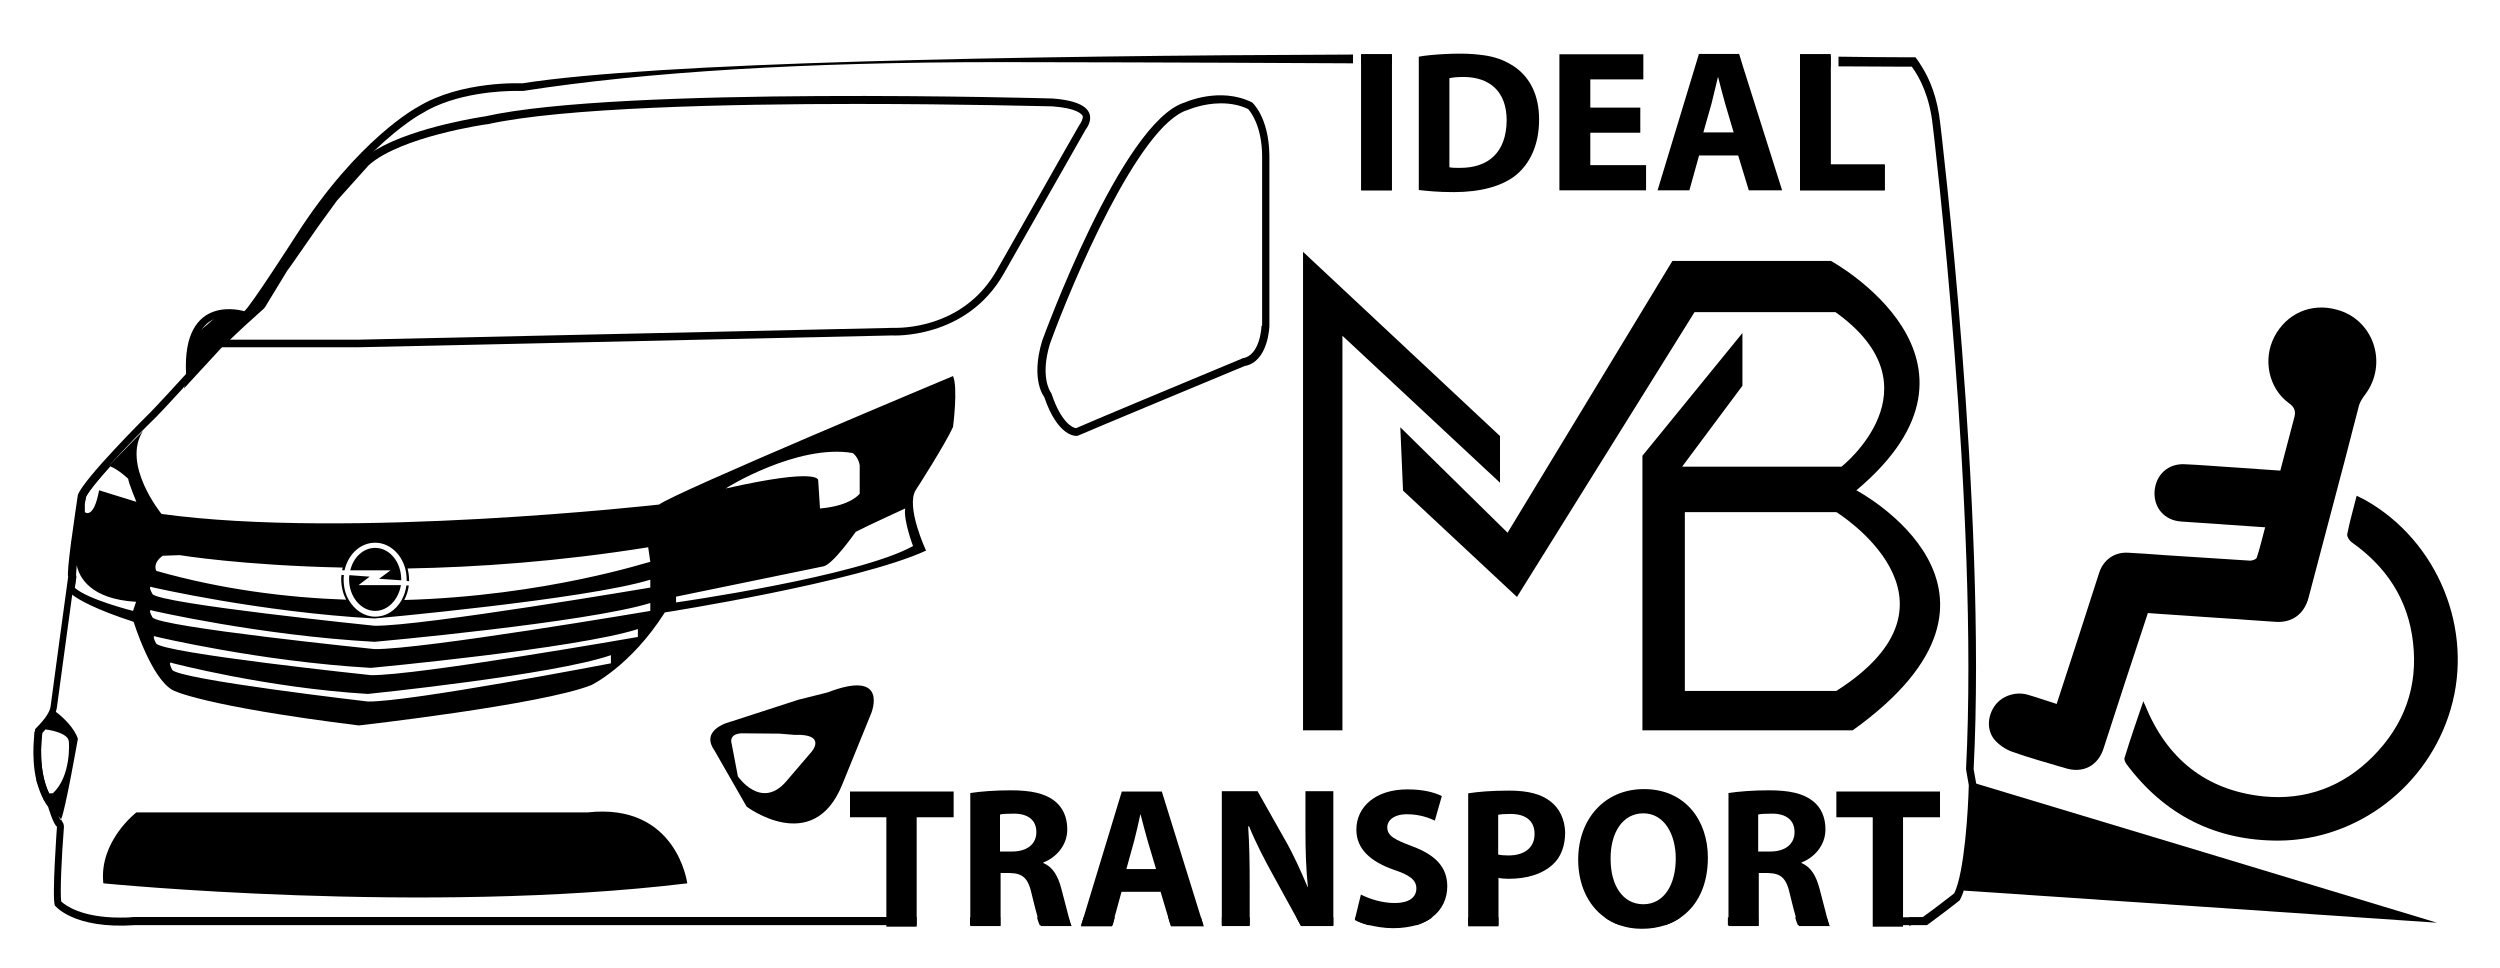
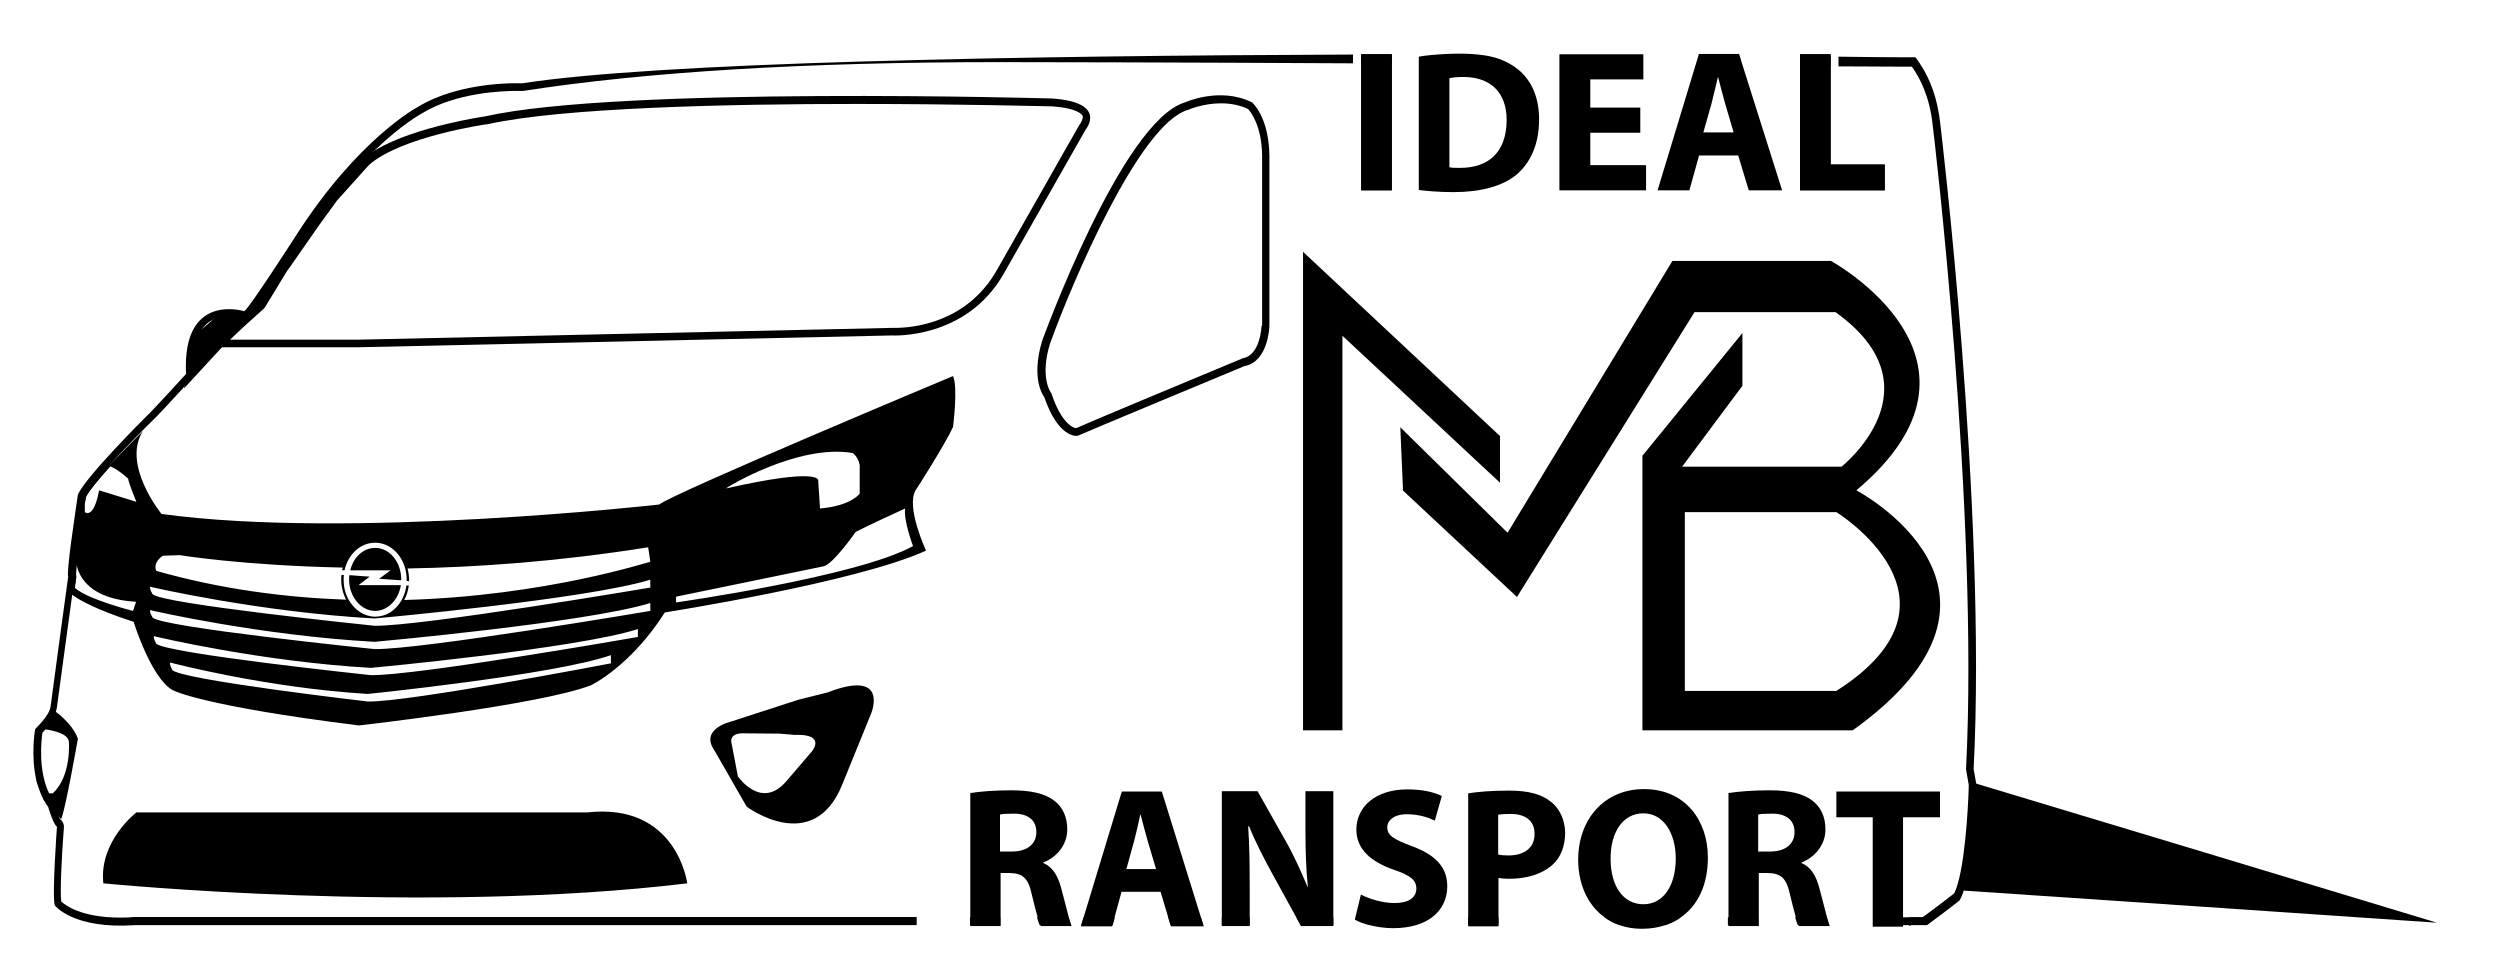
<svg xmlns="http://www.w3.org/2000/svg" version="1.1" id="Layer_1" x="0px" y="0px" viewBox="0 0 825 319.5" style="enable-background:new 0 0 825 319.5;" xml:space="preserve">
  <g>
    <path d="M118.3,193.1l3.7-2.8l-6.7-0.5c-0.1,0.4-0.1,0.9-0.1,1.4c0,5.7,3.9,10.4,8.6,10.4c4.2,0,7.7-3.7,8.5-8.5H118.3z    M123.8,180.8c-3.9,0-7.2,3.1-8.2,7.4h13.3l-3.8,2.8l7.3,0.5c0-0.1,0-0.2,0-0.3C132.4,185.5,128.6,180.8,123.8,180.8z M118.3,193.1   l3.7-2.8l-6.7-0.5c-0.1,0.4-0.1,0.9-0.1,1.4c0,5.7,3.9,10.4,8.6,10.4c4.2,0,7.7-3.7,8.5-8.5H118.3z M123.8,180.8   c-3.9,0-7.2,3.1-8.2,7.4h13.3l-3.8,2.8l7.3,0.5c0-0.1,0-0.2,0-0.3C132.4,185.5,128.6,180.8,123.8,180.8z M123.8,180.8   c-3.9,0-7.2,3.1-8.2,7.4h13.3l-3.8,2.8l7.3,0.5c0-0.1,0-0.2,0-0.3C132.4,185.5,128.6,180.8,123.8,180.8z M118.3,193.1l3.7-2.8   l-6.7-0.5c-0.1,0.4-0.1,0.9-0.1,1.4c0,5.7,3.9,10.4,8.6,10.4c4.2,0,7.7-3.7,8.5-8.5H118.3z M118.3,193.1l3.7-2.8l-6.7-0.5   c-0.1,0.4-0.1,0.9-0.1,1.4c0,5.7,3.9,10.4,8.6,10.4c4.2,0,7.7-3.7,8.5-8.5H118.3z M123.8,180.8c-3.9,0-7.2,3.1-8.2,7.4h13.3   l-3.8,2.8l7.3,0.5c0-0.1,0-0.2,0-0.3C132.4,185.5,128.6,180.8,123.8,180.8z M123.8,180.8c-3.9,0-7.2,3.1-8.2,7.4h13.3l-3.8,2.8   l7.3,0.5c0-0.1,0-0.2,0-0.3C132.4,185.5,128.6,180.8,123.8,180.8z M118.3,193.1l3.7-2.8l-6.7-0.5c-0.1,0.4-0.1,0.9-0.1,1.4   c0,5.7,3.9,10.4,8.6,10.4c4.2,0,7.7-3.7,8.5-8.5H118.3z M118.3,193.1l3.7-2.8l-6.7-0.5c-0.1,0.4-0.1,0.9-0.1,1.4   c0,5.7,3.9,10.4,8.6,10.4c4.2,0,7.7-3.7,8.5-8.5H118.3z M123.8,180.8c-3.9,0-7.2,3.1-8.2,7.4h13.3l-3.8,2.8l7.3,0.5   c0-0.1,0-0.2,0-0.3C132.4,185.5,128.6,180.8,123.8,180.8z M123.8,180.8c-3.9,0-7.2,3.1-8.2,7.4h13.3l-3.8,2.8l7.3,0.5   c0-0.1,0-0.2,0-0.3C132.4,185.5,128.6,180.8,123.8,180.8z M122,190.3l-6.7-0.5c-0.1,0.4-0.1,0.9-0.1,1.4c0,5.7,3.9,10.4,8.6,10.4   c4.2,0,7.7-3.7,8.5-8.5h-14L122,190.3z M314.5,140.9c0,0,1.7-13,0-16.8c0,0-91.6,38.3-97,42.4c0,0-102.6,11.6-164.2,3.1   c0,0-13.3-16.3-6.1-27.4c-0.6,0.6-1.2,1.3-1.9,1.9l-9.4,9.6l-7.9,8l-0.1,0.3l-4.4,17.3c0,0,0,0,0,0V196c0,0,0.2,0.2,0.8,0.6   c1.8,1.3,7.1,4.5,19.8,8.6c0,0,5.8,18.8,13,22.6c0,0,9.2,5.1,61.3,11.6c0,0,60.2-6.8,76.7-13.3c0,0,13-6.2,24.3-24   c0,0,63.3-9.9,86.2-20.4c0,0-6.8-14.5-3.4-20C302.2,161.8,312.1,146.3,314.5,140.9z M43.9,201.6c0,0-14.8-3.7-19.2-7.6c0,0,0,0,0,0   c0.3-2,0.4-3.2,0.5-3.3c0-0.3,0-0.7-0.1-1c0-0.5,0.1-1.7,0.2-3.3c0.8,4.1,4.5,11.3,19.6,12.2L43.9,201.6z M32.7,161.8   c-1.8,9.8-4.7,7.2-4.7,7.2v-2.7c0.1-0.8,0.2-1.5,0.4-2.3c0.8-1.8,4-5.7,8-10.1c2.8,1.1,5.9,4.1,5.9,4.1c0.1,1.3,2.7,7.6,2.7,7.6   L32.7,161.8z M201.6,218.9c0,0-66.5,12.8-80.2,12.6c0,0-63-7.3-64.6-10.5c-1.6-3.2,0-2.2,0-2.2S88,227,121.4,229   c0,0,61.6-6.3,80.2-12.8V218.9z M210.5,210.2c0,0-73.1,12.8-88.1,12.6c0,0-69.2-7.3-70.9-10.5c-1.7-3.2,0-2.2,0-2.2   s34.3,8.2,70.9,10.3c0,0,67.7-6.3,88.1-12.8V210.2z M214.6,201.6c0,0-75.5,12.8-91,12.6c0,0-71.5-7.3-73.3-10.5   c-1.8-3.2,0-2.2,0-2.2s35.4,8.2,73.3,10.3c0,0,69.9-6.3,91-12.8V201.6z M214.6,193.9c0,0-75.5,12.8-91,12.6c0,0-71.5-7.3-73.3-10.5   c-1.8-3.2,0-2.2,0-2.2s35.4,8.2,73.3,10.3c0,0,69.9-6.3,91-12.8V193.9z M133.4,198c0.8-1.5,1.3-3.1,1.5-4.8h-0.8   c-0.2,1.8-0.8,3.4-1.6,4.9c-1.9,3.3-5,5.4-8.7,5.4c-3.6,0-6.8-2.2-8.7-5.5c-1.1-1.9-1.7-4.2-1.7-6.7c0-0.5,0-1,0.1-1.5l-0.8-0.1   c-0.1,0.5-0.1,1-0.1,1.5c0,2.4,0.6,4.7,1.6,6.7c-19.8-0.7-41.1-3.4-62.6-9.5c0,0-1.5-2.4,2.1-5l5.6-0.2c0,0,20.6,3.4,53.8,4.1   c-0.1,0.3-0.1,0.6-0.2,0.9h0.8c0.1-0.3,0.1-0.6,0.2-0.8c1.4-4.9,5.3-8.3,9.9-8.3c4.6,0,8.5,3.5,9.9,8.4c0.3,1.2,0.5,2.5,0.5,3.8   c0,0.1,0,0.3,0,0.4l0.8,0.1c0-0.1,0-0.3,0-0.4c0-1.3-0.2-2.6-0.5-3.8c23-0.4,50.1-2.3,79.4-7l0.7,4.8   C214.6,185.2,180.3,196.7,133.4,198z M281.4,149.5c0,0,1.8,1.2,2.3,4v9.4c0,0-2.7,4-13.1,4.9l-0.6-9.3c0,0,0.9-4.4-30.5,2.7   C239.4,161.1,263.2,146.4,281.4,149.5z M301.3,180.2c-18.2,10.1-78.2,18.6-78.2,18.6v-1.9l48.6-10c3.1-0.5,10.7-11.4,10.7-11.4   c3.2-1.7,16.3-7.7,16.3-7.7C298.1,171.7,301.3,180.2,301.3,180.2z M123.8,180.8c-3.9,0-7.2,3.1-8.2,7.4h13.3l-3.8,2.8l7.3,0.5   c0-0.1,0-0.2,0-0.3C132.4,185.5,128.6,180.8,123.8,180.8z M122,190.3l-6.7-0.5c-0.1,0.4-0.1,0.9-0.1,1.4c0,5.7,3.9,10.4,8.6,10.4   c4.2,0,7.7-3.7,8.5-8.5h-14L122,190.3z M118.3,193.1l3.7-2.8l-6.7-0.5c-0.1,0.4-0.1,0.9-0.1,1.4c0,5.7,3.9,10.4,8.6,10.4   c4.2,0,7.7-3.7,8.5-8.5H118.3z M123.8,180.8c-3.9,0-7.2,3.1-8.2,7.4h13.3l-3.8,2.8l7.3,0.5c0-0.1,0-0.2,0-0.3   C132.4,185.5,128.6,180.8,123.8,180.8z M123.8,180.8c-3.9,0-7.2,3.1-8.2,7.4h13.3l-3.8,2.8l7.3,0.5c0-0.1,0-0.2,0-0.3   C132.4,185.5,128.6,180.8,123.8,180.8z M118.3,193.1l3.7-2.8l-6.7-0.5c-0.1,0.4-0.1,0.9-0.1,1.4c0,5.7,3.9,10.4,8.6,10.4   c4.2,0,7.7-3.7,8.5-8.5H118.3z M118.3,193.1l3.7-2.8l-6.7-0.5c-0.1,0.4-0.1,0.9-0.1,1.4c0,5.7,3.9,10.4,8.6,10.4   c4.2,0,7.7-3.7,8.5-8.5H118.3z M123.8,180.8c-3.9,0-7.2,3.1-8.2,7.4h13.3l-3.8,2.8l7.3,0.5c0-0.1,0-0.2,0-0.3   C132.4,185.5,128.6,180.8,123.8,180.8z M123.8,180.8c-3.9,0-7.2,3.1-8.2,7.4h13.3l-3.8,2.8l7.3,0.5c0-0.1,0-0.2,0-0.3   C132.4,185.5,128.6,180.8,123.8,180.8z M118.3,193.1l3.7-2.8l-6.7-0.5c-0.1,0.4-0.1,0.9-0.1,1.4c0,5.7,3.9,10.4,8.6,10.4   c4.2,0,7.7-3.7,8.5-8.5H118.3z M118.3,193.1l3.7-2.8l-6.7-0.5c-0.1,0.4-0.1,0.9-0.1,1.4c0,5.7,3.9,10.4,8.6,10.4   c4.2,0,7.7-3.7,8.5-8.5H118.3z M123.8,180.8c-3.9,0-7.2,3.1-8.2,7.4h13.3l-3.8,2.8l7.3,0.5c0-0.1,0-0.2,0-0.3   C132.4,185.5,128.6,180.8,123.8,180.8z M123.8,180.8c-3.9,0-7.2,3.1-8.2,7.4h13.3l-3.8,2.8l7.3,0.5c0-0.1,0-0.2,0-0.3   C132.4,185.5,128.6,180.8,123.8,180.8z M118.3,193.1l3.7-2.8l-6.7-0.5c-0.1,0.4-0.1,0.9-0.1,1.4c0,5.7,3.9,10.4,8.6,10.4   c4.2,0,7.7-3.7,8.5-8.5H118.3z M123.8,180.8c-3.9,0-7.2,3.1-8.2,7.4h13.3l-3.8,2.8l7.3,0.5c0-0.1,0-0.2,0-0.3   C132.4,185.5,128.6,180.8,123.8,180.8z" />
    <path d="M273.1,228.5l-9.6,2.4l-22.2,7.2c0,0-10.6,2.4-5.5,9.6l10.6,18.5c0,0,21.9,16.4,31.5-7.2c9.6-23.6,9.6-23.6,9.6-23.6   S293.6,220.6,273.1,228.5z M267.8,248.1c0,0,0,0-8.3,9.7c-8.3,9.7-16-1.6-16-1.6l-2-10.5c-1.3-4.2,4.1-3.7,4.1-3.7l11.6,0.1   l4.9,0.4C273.1,242.1,267.8,248.1,267.8,248.1z" />
    <path d="M60.7,128.2c0,0,23.4-25.3,24.5-26.8c1.1-1.5-5.9,2.7-5.9,2.7l-7.1-0.3l-7.4,6.4L60.7,128.2z" />
    <path d="M18.8,235.2L18.8,235.2c-0.7-0.5-1.1-0.9-1.1-0.9l-2.7,4.4l-1.4,1.8l-1.5,1.9v15.4l2.4,6.2l5.6,6.3c0,0,0-0.1,0.1-0.1v0   c1.3-2.5,5.5-26.4,5.5-26.4C24.6,240.3,20.8,236.7,18.8,235.2z M17.4,261.8h-1.2c-3.6-7.5-2.6-17.2-2.2-20c0.3-0.4,0.7-0.7,1-1.1   c2.9,0.4,7.4,1.5,7.7,3.9C22.8,244.7,23.6,256.2,17.4,261.8z" />
    <path d="M20.1,270.4l0.3,0.3C20.4,270.8,18.8,272.8,20.1,270.4z" />
    <path d="M347.2,32.5c0,0-142.7-4.1-187.1,5.9c0,0-23,3.3-36,11c-1.7,1-3.2,2.1-4.5,3.2l-10.7,11.9l-6.2,8.6l-9.4,13.5l-0.9,1.3   L85.3,100l-2.1,1.9l0,0l-3.5,3.2l-0.6,0.5l-9.6,9H118l176.3-3.9c0,0,24.6,1.5,37-20.5c0,0,23.9-42.1,27-47.5   C358.3,42.7,365.7,33.8,347.2,32.5z M356.3,41.1c-0.1,0.1-0.2,0.2-0.2,0.3c-3.1,5.3-26.7,47.1-27,47.5   c-10,17.9-28.3,19.3-33.7,19.3c-0.5,0-0.8,0-0.9,0c0,0-0.1,0-0.2,0c0,0-176.4,3.9-176.4,3.9H75.9l4.9-4.6l6.2-5.6   c0.2-0.2,0.3-0.3,0.5-0.6l7.3-12l0.9-1.2l9.4-13.5l6.1-8.4l10.5-11.7c10.5-9.4,38.7-13.5,39-13.5c0.1,0,0.1,0,0.2,0   c24.5-5.5,79.7-6.7,121.6-6.7c34.7,0,63.4,0.8,64.8,0.8c8.2,0.6,9.7,2.6,10,3.2C357.5,39.2,356.6,40.7,356.3,41.1z" />
    <path d="M36.3,153.9c-3.9,4.4-7.1,8.3-8,10.1c-0.1,0.8-0.2,1.5-0.4,2.3v-4.5l6.4-8.3c0.5,0,1,0.1,1.6,0.3   C36,153.8,36.1,153.8,36.3,153.9z" />
    <path d="M25,189.7c0.1,0.3,0.1,0.7,0.1,1c0,0.1-0.2,1.3-0.5,3.3c-0.6-0.5-1-1.1-1.2-1.6c0-0.1,0-0.1,0-0.2c-0.2-1.2-0.1-2.4,0-3.4   c0.4-3,1.6-5.3,1.6-5.3s-0.1,1.2,0.2,2.9C25.1,188,25,189.2,25,189.7z" />
-     <path d="M16.2,261.8h-0.8l-2.7-6.1l-0.6-4.1l-0.7-4.5v-5.5l1.2-1.2c0,0,0.3,0,0.9,0.1c0.4,0,0.9,0.1,1.4,0.2   c-0.3,0.4-0.7,0.7-1,1.1C13.6,244.6,12.6,254.3,16.2,261.8z" />
    <path d="M413.2,33.8c-10.6-5.3-22.2,0-22.2,0c-20.9,6.3-47.1,78.7-47.1,78.7c-3.9,13,0.7,18.5,0.7,18.5c4.4,13,10.4,13.2,11.3,12.7   c0.9-0.5,54.8-22.9,54.8-22.9c7.9-1.4,8.2-13.2,8.2-13.2V51.2C418.7,38.5,413.2,33.8,413.2,33.8z M416.3,107.5   c0,0.6-0.5,9.7-6.1,10.7c-0.2,0-0.4,0.1-0.5,0.2c-23.1,9.6-50.6,21.1-54.6,22.9c-1.3-0.1-5-2.2-8-11.1c-0.1-0.3-0.2-0.6-0.4-0.8   c-0.2-0.3-3.5-5.2-0.2-16c7.2-19.9,29.3-72.2,45.4-77.1c0.1,0,0.2-0.1,0.3-0.1c0,0,4.8-2.1,10.7-2.1c3.3,0,6.3,0.6,9,1.9   c0.8,0.9,4.5,5.5,4.6,15.4V107.5z" />
    <path d="M34.1,291.5c0,0,106,10.5,192.7,0c0,0-3.4-26.7-33-23.4H45C45,268.1,32.6,277.6,34.1,291.5z" />
    <g>
      <g>
        <polygon points="430,241 430,83.1 495,143.9 495,159.3 443,110.8 443,241    " />
        <path d="M612.6,161.8c51.4-43.1-8.4-75.7-8.4-75.7h-52.3l-54.4,89.7L462.1,141l0.9,20.9l37.6,35.1l58.6-94h46.5c35,25,2,51,2,51     h-52.6l19.9-26.7v-17.4l-33,40.5V241h69.4C675.6,195,612.6,161.8,612.6,161.8z M606,228H556v-59H606C606,169,653.1,198,606,228z" />
      </g>
    </g>
    <g>
-       <path d="M280.5,261.2v8.5h12v36.1h10v-36.1h12.2v-8.5H280.5z" />
      <path d="M353.5,305.3c-0.2-0.6-0.5-1.5-0.8-2.6c-0.7-2.6-1.6-6.3-2.5-9.6c-1.1-4.1-2.8-7-5.9-8.3v-0.2c3.8-1.4,7.9-5.3,7.9-10.9    c0-4.1-1.5-7.3-4.2-9.4c-3.2-2.5-7.8-3.5-14.4-3.5c-5.4,0-10.2,0.4-13.4,0.9v43.9h10v-17.5h3c4.2,0.1,6.1,1.5,7.3,7.1    c0.7,3.1,1.4,5.5,1.9,7.4c0.3,1.1,0.7,2,0.9,2.6c0.1,0.2,0.1,0.3,0.2,0.4h10.3C353.6,305.6,353.6,305.5,353.5,305.3z M334,281h-4    v-12.2c0.7-0.2,2.1-0.3,4.6-0.3c4.6,0,7.4,2.1,7.4,6.1C342,278.5,339,281,334,281z" />
      <path d="M397.1,305.3l-0.8-2.6l-12.9-41.5h-13.2l-12.6,41.5l-0.8,2.6l-0.1,0.4H367l0.1-0.4l0.7-2.6l2.3-8.4H383l2.5,8.4l0.8,2.6    l0.1,0.4h10.9L397.1,305.3z M371.7,286.8l2.6-9.4c0.7-2.6,1.4-5.9,2-8.6h0.1c0.7,2.6,1.5,5.9,2.3,8.6l2.8,9.4H371.7z" />
      <path d="M430.8,261.2v12.9c0,6.7,0.2,12.7,0.8,18.6h-0.1c-2.1-5-4.6-10.6-7.3-15.3l-9.2-16.3h-11.8v44.5h9.2v-13.4    c0-7.3-0.1-13.5-0.5-19.5h0.3c2.1,5.2,5.1,11,7.7,15.7l7.8,14.2l1.4,2.6l0.2,0.4H440v-44.5H430.8z" />
      <path d="M466.1,279.3c-5.8-2.2-8.3-3.4-8.3-6.3c0-2.2,2.1-4.3,6.5-4.3c4.3,0,7.5,1.3,9.2,2.1l2.3-8.1c-2.6-1.3-6.3-2.2-11.4-2.2    c-10.4,0-16.8,5.7-16.8,13.3c0,6.5,4.9,10.6,12.3,13.2c5.4,1.8,7.5,3.4,7.5,6.2c0,2.9-2.4,4.8-7.1,4.8c-4.3,0-8.5-1.4-11.2-2.8    l-1.8,7.4l-0.2,0.9c1.1,0.6,2.6,1.2,4.4,1.7c2.4,0.6,5.3,1.1,8.2,1.1c3,0,5.7-0.4,7.9-1.1c2-0.6,3.7-1.5,5.1-2.6    c3.3-2.5,4.9-6.2,4.9-10.1C477.6,286.3,473.9,282.2,466.1,279.3z" />
      <path d="M511.7,264.5c-3-2.4-7.4-3.6-13.6-3.6c-6.1,0-10.5,0.4-13.6,0.9v43.9h10v-16c0.9,0.2,2.1,0.3,3.4,0.3    c5.9,0,11-1.5,14.5-4.7c2.7-2.4,4.1-6.2,4.1-10.6C516.4,270.4,514.6,266.7,511.7,264.5z M497.8,282.3c-1.5,0-2.5-0.1-3.4-0.3    v-13.1c0.7-0.2,2.1-0.3,4.1-0.3c5.1,0,7.9,2.4,7.9,6.5C506.5,279.6,503.2,282.3,497.8,282.3z" />
      <path d="M542.5,260.4c-13.1,0-21.7,10-21.7,23.3c0,8,3.1,15,8.7,19c1.5,1.1,3.1,1.9,5,2.6c2.2,0.8,4.6,1.2,7.3,1.2    c2.8,0,5.4-0.4,7.7-1.2c1.9-0.6,3.7-1.5,5.2-2.6c5.6-3.9,8.9-10.7,8.9-19.7C563.6,270.7,556.1,260.4,542.5,260.4z M542.3,268.4    c6.9,0,10.7,6.9,10.7,14.9c0,8.7-3.9,15.1-10.7,15.1c-6.7,0-10.8-6.1-10.8-14.9C531.4,274.9,535.4,268.4,542.3,268.4z" />
      <path d="M603.7,305.3c-0.2-0.6-0.5-1.5-0.8-2.6c-0.7-2.6-1.6-6.3-2.5-9.6c-1.1-4.1-2.8-7-5.9-8.3v-0.2c3.8-1.4,7.9-5.3,7.9-10.9    c0-4.1-1.5-7.3-4.2-9.4c-3.2-2.5-7.8-3.5-14.4-3.5c-5.4,0-10.2,0.4-13.4,0.9v43.9h10v-17.5h3c4.2,0.1,6.1,1.5,7.3,7.1    c0.7,3.1,1.4,5.5,1.9,7.4c0.3,1.1,0.7,2,0.9,2.6c0.1,0.2,0.1,0.3,0.2,0.4h10.3C603.8,305.6,603.7,305.5,603.7,305.3z M584.2,281    h-4v-12.2c0.7-0.2,2.1-0.3,4.6-0.3c4.6,0,7.4,2.1,7.4,6.1C592.2,278.5,589.2,281,584.2,281z" />
      <path d="M606,261.2v8.5h12v36.1h10v-36.1h12.2v-8.5H606z" />
    </g>
    <path d="M604.1,18.7v3.2c-3.3,0-6.7,0-10.1-0.1v-3.2C597.4,18.7,600.8,18.7,604.1,18.7z" />
    <path d="M459.3,18.1v3c-3.4,0-6.8,0-10.1,0v-3C452.6,18.1,456,18.1,459.3,18.1z" />
    <path d="M302.5,302.7v2.6H44.5c-20.4,1.4-26.4-6.5-26.4-6.5c-1-2.7,0.7-26,0.7-26c-1.2-0.7-2.9-6.5-2.9-6.5c-0.5-0.7-1-1.4-1.4-2.2   c-1.1-2-1.8-4.1-2.4-6.2c-2.1-8.5-0.5-17.3-0.5-17.3c1.9-1.9,4.8-5,5.1-7.5c0.3-2.6,5.8-42.8,5.8-42.8c-0.3-0.6,0.2-5.5,0.9-10.9   c0,0,0,0,0,0c1-7.5,2.3-16.1,2.3-16.1c2.1-5.5,22.4-25.7,22.4-25.7c2.4-2.2,13.3-14.2,13.3-14.2c-1.4-27.2,19.2-20.7,19.2-20.7   c1.7-1,17.1-25,17.1-25c20.5-32,40-42.3,40-42.3c14.4-8.9,34.6-7.9,34.6-7.9c44.2-6.9,161.8-9.1,274.2-9.5v2.9   c-55.4-0.3-102.3-0.4-116.8-0.4c-63.7,0-116.6,3.2-157,9.5c-0.1,0-0.3,0-0.4,0c0,0-0.1,0-0.1,0c0,0-0.7,0-1.8,0   c-4.5,0-20,0.5-31.3,7.5c0,0-0.1,0.1-0.2,0.1c-0.1,0.1-6.1,3.3-14.9,11.7c-6.9,6.5-15.4,16.1-24.2,29.7c0,0.1-3.9,6.1-7.9,12.1   c-3.3,5-5.5,8.1-6.9,10.1c0,0.1-0.1,0.1-0.1,0.2c-2.1,2.9-2.6,3.2-3,3.4c0,0,0,0-0.1,0c0,0,0,0,0,0c-0.4,0.2-0.8,0.3-1.3,0.3   c-0.3,0-0.5,0-0.8-0.1c0,0-0.1,0-0.3-0.1c-0.6-0.2-2.1-0.5-3.9-0.5c-2.9,0-5.3,0.8-7.1,2.3c-0.3,0.2-0.5,0.5-0.7,0.7   c-2.9,3-4.1,8.3-3.8,15.7c0,0.7-0.2,1.3-0.7,1.9c-0.1,0.1-0.4,0.5-1,1.1c-0.1,0.1-0.2,0.2-0.3,0.3c-0.1,0.1-0.2,0.2-0.3,0.3   c0,0,0,0,0,0c-0.1,0.1-0.2,0.2-0.3,0.3c0,0-0.1,0.1-0.1,0.1c-0.1,0.1-0.1,0.2-0.2,0.2c-0.1,0.1-0.2,0.2-0.2,0.3   c-0.1,0.1-0.2,0.2-0.3,0.3c0,0.1-0.1,0.1-0.1,0.2c-3.4,3.7-8.9,9.7-10.7,11.3c-0.9,0.9-1.8,1.8-2.8,2.8c-0.6,0.6-1.2,1.3-1.9,1.9   c-3,3.1-6.2,6.5-9.1,9.7c-3.9,4.4-7.1,8.3-8,10.1c-0.1,0.8-0.2,1.5-0.4,2.3c-1.2,7.7-2.2,15.6-2.7,20.1c-0.2,1.6-0.3,2.8-0.2,3.3   c0.1,0.3,0.1,0.7,0.1,1c0,0.1-0.2,1.3-0.5,3.3c0,0,0,0,0,0c-0.1,0.8-0.2,1.7-0.4,2.6c-1.5,11.3-4.8,34.9-5,36.8   c-0.1,0.6-0.2,1.1-0.4,1.7v0c-0.7,2-2.2,3.9-3.8,5.6c-0.3,0.4-0.7,0.7-1,1.1c-0.4,2.7-1.4,12.5,2.2,20c0.5,1,1.1,2,1.8,3   c0.2,0.2,0.3,0.5,0.4,0.8c0.5,1.8,1.3,3.8,1.8,4.8v0c0.1,0.2,0.2,0.3,0.3,0.4c0.7,0.5,1,1.3,1,2.2c-0.8,10.2-1.3,21.7-0.9,24.6   c1.3,1.2,6.6,5.3,19.4,5.3c1.4,0,2.9,0,4.5-0.2c0.1,0,0.1,0,0.2,0H302.5z" />
    <rect x="320.1" y="302.7" width="10" height="2.6" />
    <path d="M352.6,302.7c0.3,1.1,0.6,2,0.8,2.6h-10.3c-0.3-0.6-0.6-1.5-0.9-2.6H352.6z" />
    <polygon points="357.6,302.7 367.9,302.7 367.2,305.3 356.8,305.3  " />
    <polygon points="396.3,302.7 397.1,305.3 386.3,305.3 385.5,302.7  " />
    <rect x="403.2" y="302.7" width="9.2" height="2.6" />
    <polygon points="427.8,302.7 440,302.7 440,305.3 429.2,305.3  " />
-     <path d="M447.3,302.7h25.4c-1.4,1.1-3.1,1.9-5.1,2.6h-16.1c-1.8-0.5-3.3-1.1-4.4-1.7L447.3,302.7z" />
    <rect x="484.5" y="302.7" width="10" height="2.6" />
    <path d="M529.5,302.7h25.2c-1.6,1.1-3.3,2-5.2,2.6h-15C532.6,304.7,531,303.8,529.5,302.7z" />
    <rect x="570.2" y="302.7" width="10" height="2.6" />
    <path d="M602.8,302.7c0.3,1.1,0.6,2,0.8,2.6h-10.3c-0.3-0.6-0.6-1.5-0.9-2.6H602.8z" />
    <path d="M652.2,258.9c0,0-0.6,29.4-5.5,38.2c0,0-3.5,2.8-7.3,5.6c-1.2,0.9-2.4,1.8-3.5,2.6h-17.8v-2.6h16.3c3-2.1,6.9-5.1,10.5-7.9   c3.4-7,4.6-27.6,4.8-35.7l-0.8-4.6l-0.1-0.8c4.3-84.5-10.8-211-11-212.3c-1-9.5-4.2-15.7-6.9-19.4c-1.2,0-2.5,0-3.7,0   c-6.5,0-13.4-0.1-20.5-0.1v-3.2c7.6,0.1,14.8,0.2,21.6,0.2c1.3,0,2.5,0,3.8,0c0.7,0.9,1.4,1.9,2.1,3.1c2.6,4.1,5.2,10.3,6.1,18.9   c0,0,15.4,127.1,11,212.9L652.2,258.9z" />
    <path d="M575.1,21.7l-1-3.3l-0.2-0.6h-13.3l-0.1,0.5l-1,3.3L547,62.8h10.5l3.2-11.5h12.9l3.5,11.5h11L575.1,21.7z M562.1,43.7   l2.7-9.5c0.7-2.6,1.4-6,2.1-8.7h0.1c0.7,2.7,1.5,6,2.3,8.7l2.8,9.5H562.1z" />
    <rect x="449.2" y="17.9" width="10.1" height="44.9" />
    <path d="M449.2,17.9v44.9h10.1V17.9H449.2z" />
    <path d="M500.3,22.4c-0.5-0.4-1-0.7-1.5-1c-2.6-1.6-5.6-2.7-9.4-3.2c-2.2-0.3-4.7-0.5-7.5-0.5c-3.5,0-7,0.2-10,0.5   c-1.3,0.1-2.5,0.3-3.7,0.5v44c2.5,0.3,6.3,0.7,11.5,0.7c8.8,0,16.1-1.9,20.8-5.8c4.3-3.7,7.4-9.6,7.4-18.2   C507.9,31.4,504.9,25.8,500.3,22.4z M481.8,55.4c-1.2,0-2.7,0-3.5-0.2V25.8c0.9-0.2,2.4-0.4,4.6-0.4c8.8,0,14.3,4.9,14.3,14.3   C497.1,50.4,491.1,55.4,481.8,55.4z" />
    <path d="M524.8,54.5V43.8h16.5v-8.3h-16.5v-9.3h17.5v-8.3h-27.7v44.9h28.6v-8.3H524.8z" />
    <polygon points="621.9,54.3 621.9,62.8 594,62.8 594,17.9 604.1,17.9 604.1,54.3  " />
    <path d="M604.1,54.3V17.9H594v44.9h28v-8.5H604.1z" />
    <path d="M635,302.7c-1.8,1.2-3.4,2.2-4.3,2.6c-0.3,0.1-0.5,0.2-0.7,0.2v-2.8H635z" />
    <g>
-       <path d="M752.5,155.3c-6-0.4-11.7-0.8-17.4-1.2c-4.7-0.3-9.4-0.7-14.1-0.9c-5.5-0.3-9.6,3.4-10,9c-0.3,5.4,3.3,9.5,8.7,9.9    c8.3,0.6,16.5,1.1,24.8,1.7c0.9,0.1,1.8,0.1,3,0.2c-1,3.6-1.7,6.9-2.8,10.1c-0.2,0.5-1.6,1-2.4,0.9c-9.3-0.6-18.6-1.2-27.9-1.8    c-4-0.3-8-0.6-12-0.8c-4.6-0.3-8.3,2.3-9.7,6.7c-4.6,14.3-9.2,28.6-14,43.2c-3.2-1-6.3-2.1-9.4-3c-3.9-1.2-8.4,0.2-10.8,3.3    c-2.6,3.4-3,8.1-0.4,11.4c1.4,1.7,3.6,3.2,5.7,4c5.8,2.1,11.8,3.7,17.8,5.5c5.8,1.8,10.8-0.8,12.6-6.6    c4.8-14.8,9.6-29.6,14.6-44.6c0.9,0.1,1.8,0.1,2.7,0.2c13.1,0.9,26.3,1.8,39.4,2.7c5.5,0.4,9.5-2.6,10.9-7.9    c4.1-15.5,8.2-31,12.3-46.6c1.5-5.7,2.9-11.4,4.4-17c0.4-1.3,1.2-2.4,2-3.5c7.6-10.1,2.9-24.7-9.3-28c-8.6-2.4-16.7,1.3-20.7,9    c-3.8,7.4-1.9,16.9,4.8,21.8c2.1,1.5,2.4,2.9,1.7,5.2C755.6,143.6,754.1,149.3,752.5,155.3z" />
-       <path d="M707.3,231.4c-2.2,6.4-4.3,12.5-6.2,18.7c-0.2,0.5,0.2,1.4,0.6,2c12.6,16.9,29.5,25.4,50.4,25.3    c26-0.2,49.2-18.1,56.6-43.3c7.8-26.3-4.2-55.6-28.2-69.1c-0.9-0.5-1.8-0.9-2.8-1.4c-1.1,4.4-2.3,8.5-3.1,12.6    c-0.2,0.8,0.7,2.2,1.4,2.7c11.5,8.1,18.7,18.9,20.3,33.1c1.7,14.6-2.9,27.2-13.2,37.6c-9.9,10-22.2,14.6-36.2,13.2    c-19.1-2-32-12.6-39.1-30.3C707.6,232.2,707.5,231.9,707.3,231.4z" />
      <path d="M804.2,304.5c-51.5-15.6-102.5-31-153.7-46.4c-0.8,12-1.6,23.8-2.4,35.8C699.9,297.4,751.8,300.9,804.2,304.5z" />
    </g>
  </g>
</svg>